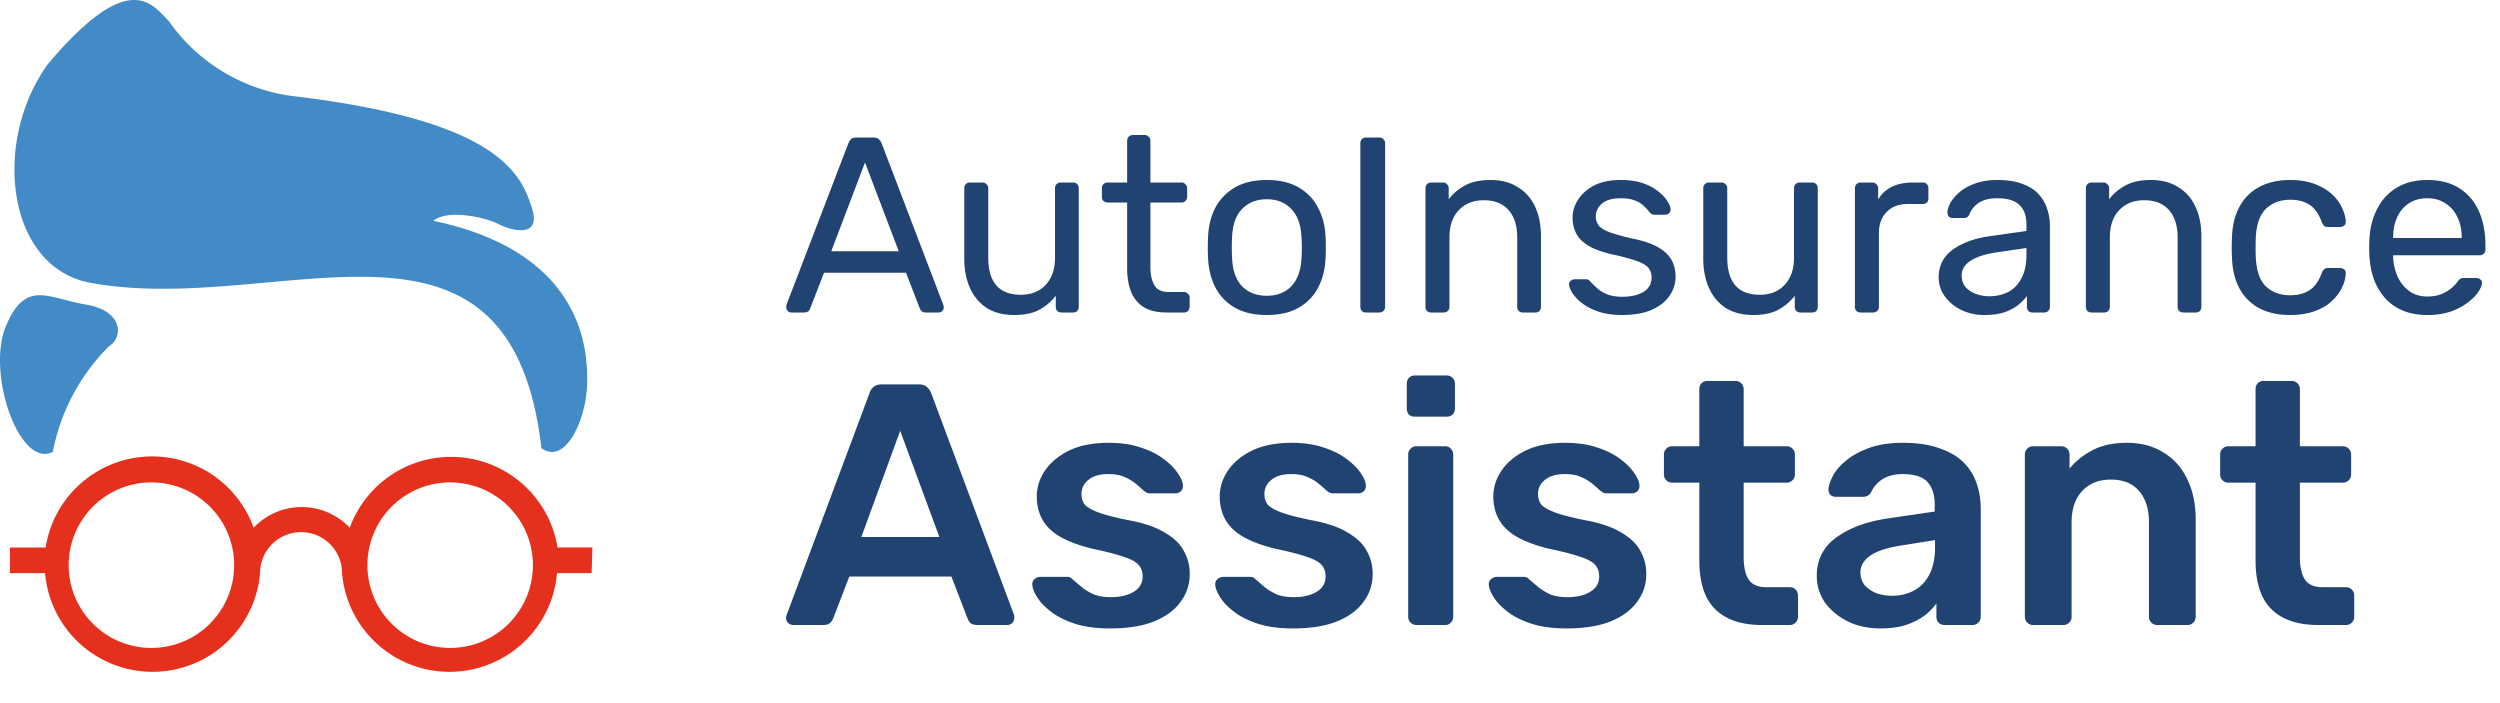
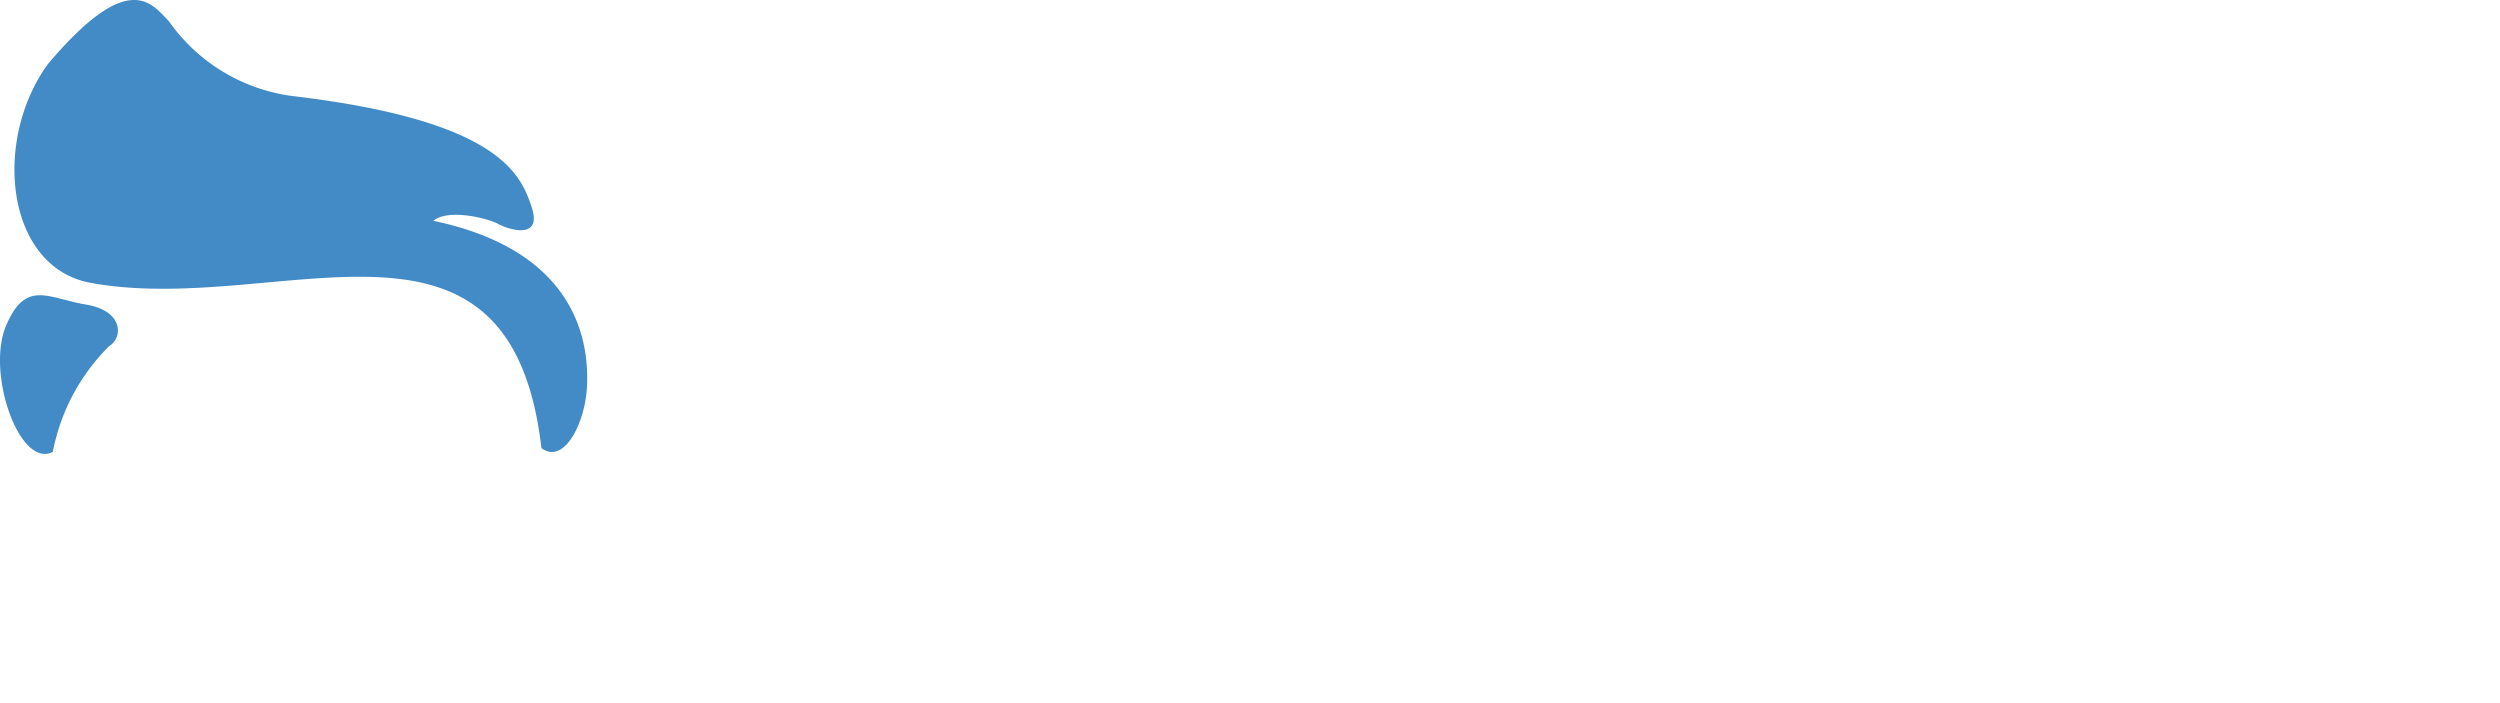
<svg xmlns="http://www.w3.org/2000/svg" width="160" height="45" fill="none">
-   <path d="M50.64 20a.307.307 0 01-.224-.096.307.307 0 01-.096-.224c0-.053.005-.112.016-.176l3.968-10.352a.645.645 0 01.176-.256c.075-.064.187-.096.336-.096h1.088c.139 0 .245.032.32.096.085.064.15.15.192.256l3.952 10.352a.562.562 0 01.032.176c0 .085-.032.16-.096.224a.307.307 0 01-.224.096h-.816c-.128 0-.224-.032-.288-.096a.68.68 0 01-.112-.176l-.88-2.272h-5.248l-.88 2.272a.37.37 0 01-.112.176c-.064.064-.16.096-.288.096h-.816zm2.56-3.92h4.32l-2.16-5.68-2.16 5.68zm11.697 4.08c-.682 0-1.264-.15-1.744-.448a2.941 2.941 0 01-1.072-1.28c-.245-.544-.368-1.168-.368-1.872v-4.512c0-.107.032-.192.096-.256a.37.37 0 01.272-.112h.8a.32.32 0 01.256.112.32.32 0 01.112.256v4.432c0 1.59.694 2.384 2.08 2.384.662 0 1.19-.208 1.584-.624.406-.427.608-1.013.608-1.76v-4.432c0-.107.032-.192.096-.256a.37.37 0 01.272-.112h.784c.118 0 .208.037.272.112.064.064.096.15.096.256v7.584a.404.404 0 01-.096.272c-.064.064-.154.096-.272.096h-.736a.404.404 0 01-.272-.096.404.404 0 01-.096-.272v-.704c-.288.373-.64.672-1.056.896-.405.224-.944.336-1.616.336zm9.77-.16c-.598 0-1.083-.112-1.457-.336a2.035 2.035 0 01-.816-.976c-.17-.427-.256-.928-.256-1.504V12.96H70.89a.404.404 0 01-.272-.096.404.404 0 01-.096-.272v-.544c0-.107.032-.192.096-.256a.37.37 0 01.272-.112h1.248V9.008c0-.107.032-.192.096-.256a.37.37 0 01.272-.112h.752a.32.32 0 01.256.112.32.32 0 01.112.256v2.672h1.984a.32.32 0 01.256.112.32.32 0 01.112.256v.544a.37.37 0 01-.112.272.346.346 0 01-.256.096h-1.984v4.112c0 .501.086.896.256 1.184.171.288.475.432.912.432h.976a.32.32 0 01.256.112.32.32 0 01.112.256v.576a.37.37 0 01-.112.272.346.346 0 01-.256.096h-1.104zm6.41.16c-.811 0-1.489-.155-2.033-.464a3.134 3.134 0 01-1.248-1.28c-.288-.555-.448-1.184-.48-1.888a12.08 12.08 0 01-.016-.688c0-.288.006-.517.016-.688.032-.715.192-1.344.48-1.888a3.24 3.24 0 011.264-1.28c.544-.31 1.216-.464 2.016-.464s1.472.155 2.016.464c.544.31.96.736 1.248 1.28.299.544.464 1.173.496 1.888.011.17.016.4.016.688 0 .277-.005.507-.016.688-.032.704-.192 1.333-.48 1.888-.288.544-.704.97-1.248 1.28-.544.31-1.221.464-2.032.464zm0-1.232c.66 0 1.189-.208 1.583-.624.395-.427.608-1.045.64-1.856a9.5 9.5 0 00.016-.608 9.5 9.5 0 00-.016-.608c-.032-.81-.245-1.424-.64-1.84-.394-.427-.922-.64-1.584-.64-.661 0-1.194.213-1.6.64-.394.416-.602 1.03-.624 1.84-.01.16-.016.363-.016.608s.006.448.016.608c.022.81.23 1.43.624 1.856.406.416.939.624 1.6.624zM87.431 20c-.118 0-.208-.032-.272-.096a.404.404 0 01-.096-.272V9.168c0-.107.032-.192.096-.256a.339.339 0 01.272-.112h.848a.32.32 0 01.256.112.32.32 0 01.112.256v10.464a.37.37 0 01-.112.272.346.346 0 01-.256.096h-.848zm4.167 0a.404.404 0 01-.272-.096.404.404 0 01-.096-.272v-7.584c0-.107.032-.192.096-.256a.37.37 0 01.272-.112h.752a.32.32 0 01.256.112.32.32 0 01.112.256v.704a3.201 3.201 0 011.04-.88c.427-.235.97-.352 1.632-.352.693 0 1.28.155 1.76.464.49.299.859.72 1.104 1.264.245.533.368 1.157.368 1.872v4.512a.404.404 0 01-.096.272.346.346 0 01-.256.096h-.8a.404.404 0 01-.272-.096.404.404 0 01-.096-.272V15.2c0-.747-.181-1.328-.544-1.744-.363-.427-.896-.64-1.6-.64-.662 0-1.195.213-1.6.64-.395.416-.592.997-.592 1.744v4.432a.37.37 0 01-.112.272.346.346 0 01-.256.096h-.8zm12.215.16c-.597 0-1.109-.075-1.536-.224-.427-.15-.773-.33-1.04-.544a2.801 2.801 0 01-.608-.64c-.128-.213-.197-.384-.208-.512a.285.285 0 01.112-.272.426.426 0 01.256-.096h.704c.064 0 .112.01.144.032.043.01.096.053.16.128.139.15.293.299.464.448.171.15.379.272.624.368.256.096.571.144.944.144.544 0 .992-.101 1.344-.304.352-.213.528-.523.528-.928 0-.267-.075-.48-.224-.64-.139-.16-.395-.304-.768-.432a13.053 13.053 0 00-1.504-.4c-.64-.15-1.147-.33-1.52-.544-.373-.224-.64-.485-.8-.784a2.23 2.23 0 01-.24-1.04c0-.395.117-.773.352-1.136.235-.373.576-.677 1.024-.912.459-.235 1.029-.352 1.712-.352.555 0 1.029.07 1.424.208.395.139.72.315.976.528.256.203.448.405.576.608.128.203.197.373.208.512a.32.32 0 01-.096.272.383.383 0 01-.256.096h-.672a.365.365 0 01-.192-.048 1.198 1.198 0 01-.128-.112 3.463 3.463 0 00-.384-.416 1.506 1.506 0 00-.56-.336c-.224-.096-.523-.144-.896-.144-.533 0-.933.112-1.2.336a1.06 1.06 0 00-.4.848c0 .203.059.384.176.544.117.16.341.304.672.432s.821.267 1.472.416c.704.139 1.259.325 1.664.56.405.235.693.507.864.816.171.31.256.667.256 1.072 0 .448-.133.859-.4 1.232-.256.373-.64.672-1.152.896-.501.213-1.125.32-1.872.32zm8.38 0c-.682 0-1.264-.15-1.744-.448a2.948 2.948 0 01-1.072-1.28c-.245-.544-.368-1.168-.368-1.872v-4.512c0-.107.032-.192.096-.256a.372.372 0 01.272-.112h.8a.32.32 0 01.256.112.32.32 0 01.112.256v4.432c0 1.59.694 2.384 2.08 2.384.662 0 1.19-.208 1.584-.624.406-.427.608-1.013.608-1.76v-4.432c0-.107.032-.192.096-.256a.372.372 0 01.272-.112h.784c.118 0 .208.037.272.112.064.064.096.15.096.256v7.584a.404.404 0 01-.096.272c-.064.064-.154.096-.272.096h-.736a.406.406 0 01-.272-.096.404.404 0 01-.096-.272v-.704c-.288.373-.64.672-1.056.896-.405.224-.944.336-1.616.336zm6.889-.16a.406.406 0 01-.272-.096.404.404 0 01-.096-.272v-7.568c0-.107.032-.197.096-.272a.372.372 0 01.272-.112h.736c.107 0 .198.037.272.112a.369.369 0 01.112.272v.704c.214-.363.507-.635.88-.816.374-.181.822-.272 1.344-.272h.64a.32.32 0 01.256.112c.064.064.096.15.096.256v.656a.346.346 0 01-.096.256.345.345 0 01-.256.096h-.96c-.576 0-1.029.17-1.36.512-.33.33-.496.784-.496 1.36v4.704a.369.369 0 01-.112.272.402.402 0 01-.272.096h-.784zm7.905.16a3.28 3.28 0 01-1.456-.32 2.82 2.82 0 01-1.056-.864 2.032 2.032 0 01-.4-1.232c0-.736.299-1.323.896-1.76.598-.437 1.376-.725 2.336-.864l2.384-.336v-.464c0-.512-.149-.912-.448-1.2-.288-.288-.762-.432-1.424-.432-.48 0-.869.096-1.168.288-.288.192-.49.437-.608.736-.064.16-.176.24-.336.24h-.72a.368.368 0 01-.272-.096.432.432 0 01-.08-.256c0-.16.059-.357.176-.592.128-.235.32-.464.576-.688.256-.224.582-.41.976-.56.406-.16.896-.24 1.472-.24.64 0 1.179.085 1.616.256.438.16.779.379 1.024.656.256.277.438.592.544.944.118.352.176.71.176 1.072v5.184a.369.369 0 01-.112.272.345.345 0 01-.256.096h-.736a.368.368 0 01-.272-.096.404.404 0 01-.096-.272v-.688a3.094 3.094 0 01-.56.576 3.236 3.236 0 01-.88.464c-.352.117-.784.176-1.296.176zm.336-1.2c.438 0 .838-.09 1.2-.272.363-.192.646-.485.848-.88.214-.395.32-.89.32-1.488v-.448l-1.856.272c-.757.107-1.328.288-1.712.544-.384.245-.576.56-.576.944 0 .299.086.55.256.752.182.192.406.336.672.432.278.096.56.144.848.144zm6.541 1.04a.402.402 0 01-.272-.096.404.404 0 01-.096-.272v-7.584c0-.107.032-.192.096-.256a.369.369 0 01.272-.112h.752a.32.32 0 01.256.112c.074.064.112.15.112.256v.704a3.198 3.198 0 011.04-.88c.426-.235.97-.352 1.632-.352.693 0 1.28.155 1.76.464.49.299.858.72 1.104 1.264.245.533.368 1.157.368 1.872v4.512a.404.404 0 01-.096.272.348.348 0 01-.257.096h-.799a.402.402 0 01-.272-.096.404.404 0 01-.096-.272V15.2c0-.747-.182-1.328-.544-1.744-.363-.427-.896-.64-1.6-.64-.662 0-1.195.213-1.6.64-.395.416-.592.997-.592 1.744v4.432a.373.373 0 01-.112.272.348.348 0 01-.257.096h-.799zm12.695.16c-.758 0-1.414-.144-1.968-.432a3.131 3.131 0 01-1.264-1.264c-.299-.555-.459-1.216-.48-1.984a9.846 9.846 0 01-.016-.64c0-.267.005-.48.016-.64.021-.768.181-1.424.48-1.968.298-.555.72-.976 1.264-1.264.554-.299 1.21-.448 1.968-.448.618 0 1.146.085 1.584.256.448.17.816.39 1.104.656.288.267.501.555.64.864.149.31.229.603.24.88a.283.283 0 01-.096.256.406.406 0 01-.272.096h-.768c-.107 0-.187-.021-.24-.064a.865.865 0 01-.16-.256c-.192-.523-.454-.89-.784-1.104-.331-.213-.742-.32-1.232-.32-.64 0-1.163.197-1.568.592-.395.395-.608 1.03-.64 1.904-.011.384-.011.757 0 1.12.032.885.245 1.525.64 1.92.405.384.928.576 1.568.576.49 0 .901-.107 1.232-.32.33-.213.592-.581.784-1.104a.649.649 0 01.16-.24c.053-.053.133-.08.24-.08h.768c.106 0 .197.032.272.096.074.064.106.15.096.256a2.356 2.356 0 01-.144.688 2.673 2.673 0 01-.416.72 3.082 3.082 0 01-.688.64 3.85 3.85 0 01-1.008.448 4.9 4.9 0 01-1.312.16zm8.78 0c-1.099 0-1.974-.336-2.624-1.008-.651-.683-1.008-1.61-1.072-2.784a6.942 6.942 0 01-.016-.528c0-.224.005-.405.016-.544.042-.757.218-1.419.528-1.984a3.295 3.295 0 011.264-1.328c.544-.31 1.178-.464 1.904-.464.81 0 1.488.17 2.032.512.554.341.976.827 1.264 1.456.288.63.432 1.365.432 2.208v.272a.34.34 0 01-.112.272.347.347 0 01-.256.096h-5.536v.144c.021.437.117.848.288 1.232.17.373.416.677.736.912s.704.352 1.152.352c.384 0 .704-.059.96-.176a2.61 2.61 0 00.624-.384c.16-.15.266-.261.32-.336.096-.139.17-.219.224-.24a.515.515 0 01.256-.048h.768c.106 0 .192.032.256.096.074.053.106.133.096.24-.011.16-.096.357-.256.592-.16.224-.39.448-.688.672-.299.224-.662.41-1.088.56a4.765 4.765 0 01-1.472.208zm-2.176-4.928h4.384v-.048c0-.48-.091-.907-.272-1.28a2.029 2.029 0 00-.752-.88c-.331-.224-.726-.336-1.184-.336-.459 0-.854.112-1.184.336-.32.213-.566.507-.736.88-.171.373-.256.8-.256 1.28v.048zM50.77 40a.499.499 0 01-.33-.132.448.448 0 01-.132-.33.54.54 0 01.044-.198l5.302-14.19a.79.79 0 01.242-.374c.132-.117.308-.176.528-.176h2.398c.22 0 .389.059.506.176a.967.967 0 01.264.374l5.302 14.19c.015.073.022.14.022.198a.448.448 0 01-.132.33.422.422 0 01-.308.132h-1.914c-.205 0-.36-.044-.462-.132a.889.889 0 01-.176-.286l-1.034-2.684h-6.534l-1.034 2.684a.775.775 0 01-.198.286c-.088.088-.235.132-.44.132H50.77zm4.356-5.632h4.994l-2.508-6.798-2.486 6.798zM71.04 40.22c-.88 0-1.635-.103-2.266-.308-.616-.205-1.122-.462-1.518-.77-.396-.308-.69-.616-.88-.924-.19-.308-.293-.565-.308-.77-.015-.161.03-.286.132-.374a.56.56 0 01.374-.154h1.738c.059 0 .11.007.154.022a.535.535 0 01.176.132c.19.161.389.33.594.506.22.176.477.33.77.462.293.117.66.176 1.1.176.572 0 1.049-.11 1.43-.33.396-.235.594-.565.594-.99 0-.308-.088-.557-.264-.748-.161-.19-.47-.36-.924-.506-.455-.161-1.1-.33-1.936-.506-.821-.19-1.503-.433-2.046-.726-.543-.293-.946-.66-1.21-1.1-.264-.44-.396-.953-.396-1.54 0-.572.169-1.115.506-1.628.352-.528.865-.96 1.54-1.298.69-.337 1.54-.506 2.552-.506.792 0 1.481.103 2.068.308.587.19 1.07.433 1.452.726.396.293.697.594.902.902.205.293.315.55.33.77a.471.471 0 01-.132.396.526.526 0 01-.352.132h-1.628a.437.437 0 01-.198-.044 1.153 1.153 0 01-.176-.11c-.161-.147-.337-.3-.528-.462a2.71 2.71 0 00-.704-.418c-.264-.132-.616-.198-1.056-.198-.557 0-.983.125-1.276.374-.293.235-.44.535-.44.902 0 .25.066.47.198.66.147.176.433.345.858.506.425.161 1.07.33 1.936.506.983.176 1.76.44 2.332.792.587.337.997.733 1.232 1.188.25.44.374.931.374 1.474 0 .66-.198 1.254-.594 1.782-.381.528-.953.946-1.716 1.254-.748.293-1.68.44-2.794.44zm11.709 0c-.88 0-1.635-.103-2.266-.308-.616-.205-1.122-.462-1.518-.77-.396-.308-.69-.616-.88-.924-.19-.308-.293-.565-.308-.77-.015-.161.03-.286.132-.374a.56.56 0 01.374-.154h1.738c.059 0 .11.007.154.022a.535.535 0 01.176.132c.19.161.389.33.594.506.22.176.477.33.77.462.293.117.66.176 1.1.176.572 0 1.049-.11 1.43-.33.396-.235.594-.565.594-.99 0-.308-.088-.557-.264-.748-.161-.19-.47-.36-.924-.506-.455-.161-1.1-.33-1.936-.506-.821-.19-1.503-.433-2.046-.726-.543-.293-.946-.66-1.21-1.1-.264-.44-.396-.953-.396-1.54 0-.572.169-1.115.506-1.628.352-.528.865-.96 1.54-1.298.69-.337 1.54-.506 2.552-.506.792 0 1.481.103 2.068.308.587.19 1.07.433 1.452.726.396.293.697.594.902.902.205.293.315.55.33.77a.471.471 0 01-.132.396.526.526 0 01-.352.132H85.3a.437.437 0 01-.198-.044 1.153 1.153 0 01-.176-.11c-.161-.147-.337-.3-.528-.462a2.71 2.71 0 00-.704-.418c-.264-.132-.616-.198-1.056-.198-.557 0-.983.125-1.276.374-.293.235-.44.535-.44.902 0 .25.066.47.198.66.147.176.433.345.858.506.425.161 1.07.33 1.936.506.983.176 1.76.44 2.332.792.587.337.997.733 1.232 1.188.25.44.374.931.374 1.474 0 .66-.198 1.254-.594 1.782-.381.528-.953.946-1.716 1.254-.748.293-1.68.44-2.794.44zm7.903-.22a.509.509 0 01-.374-.154.51.51 0 01-.154-.374V29.088a.51.51 0 01.154-.374.509.509 0 01.374-.154h1.826c.161 0 .286.051.374.154a.51.51 0 01.154.374v10.384a.51.51 0 01-.154.374.466.466 0 01-.374.154h-1.826zm-.088-13.332a.587.587 0 01-.396-.132.587.587 0 01-.132-.396v-1.584c0-.147.044-.271.132-.374a.536.536 0 01.396-.154h2.002c.161 0 .293.051.396.154a.51.51 0 01.154.374v1.584a.536.536 0 01-.154.396.587.587 0 01-.396.132h-2.002zm9.695 13.552c-.88 0-1.636-.103-2.266-.308-.616-.205-1.122-.462-1.518-.77-.396-.308-.69-.616-.88-.924-.191-.308-.294-.565-.308-.77-.015-.161.029-.286.132-.374a.56.56 0 01.374-.154h1.738c.058 0 .11.007.154.022a.536.536 0 01.176.132l.594.506c.22.176.476.33.77.462.293.117.66.176 1.1.176.572 0 1.048-.11 1.43-.33.396-.235.594-.565.594-.99 0-.308-.088-.557-.264-.748-.162-.19-.47-.36-.924-.506-.455-.161-1.1-.33-1.936-.506-.822-.19-1.504-.433-2.046-.726-.543-.293-.946-.66-1.21-1.1-.264-.44-.396-.953-.396-1.54 0-.572.168-1.115.506-1.628.352-.528.865-.96 1.54-1.298.689-.337 1.54-.506 2.552-.506.792 0 1.481.103 2.068.308.586.19 1.07.433 1.452.726.396.293.696.594.902.902.205.293.315.55.33.77a.475.475 0 01-.132.396.526.526 0 01-.352.132h-1.628a.433.433 0 01-.198-.044 1.107 1.107 0 01-.176-.11 22 22 0 00-.528-.462 2.726 2.726 0 00-.704-.418c-.264-.132-.616-.198-1.056-.198-.558 0-.983.125-1.276.374-.294.235-.44.535-.44.902 0 .25.066.47.198.66.146.176.432.345.858.506.425.161 1.07.33 1.936.506.982.176 1.76.44 2.332.792.586.337.997.733 1.232 1.188.249.44.374.931.374 1.474 0 .66-.198 1.254-.594 1.782-.382.528-.954.946-1.716 1.254-.748.293-1.68.44-2.794.44zm12.502-.22c-.88 0-1.621-.154-2.222-.462a2.945 2.945 0 01-1.342-1.364c-.294-.616-.44-1.379-.44-2.288v-4.994h-1.738a.507.507 0 01-.374-.154.508.508 0 01-.154-.374v-1.276c0-.147.051-.271.154-.374a.507.507 0 01.374-.154h1.738v-3.652c0-.147.044-.271.132-.374a.534.534 0 01.396-.154h1.782a.51.51 0 01.374.154.512.512 0 01.154.374v3.652h2.75a.51.51 0 01.374.154.512.512 0 01.154.374v1.276a.512.512 0 01-.154.374.51.51 0 01-.374.154h-2.75v4.774c0 .601.102 1.07.308 1.408.22.337.594.506 1.122.506h1.518a.51.51 0 01.374.154.512.512 0 01.154.374v1.364a.512.512 0 01-.154.374.51.51 0 01-.374.154h-1.782zm7.583.22c-.762 0-1.452-.147-2.068-.44-.616-.308-1.107-.711-1.474-1.21a2.966 2.966 0 01-.528-1.716c0-1.027.411-1.84 1.232-2.442.836-.616 1.936-1.027 3.3-1.232l3.014-.44v-.462c0-.616-.154-1.093-.462-1.43-.308-.337-.836-.506-1.584-.506-.528 0-.96.11-1.298.33a1.924 1.924 0 00-.726.836.56.56 0 01-.506.286h-1.738c-.161 0-.286-.044-.374-.132a.534.534 0 01-.11-.352c.015-.235.11-.52.286-.858.176-.337.455-.66.836-.968.382-.323.873-.594 1.474-.814.602-.22 1.328-.33 2.178-.33.924 0 1.702.117 2.332.352.646.22 1.159.52 1.54.902.382.381.66.829.836 1.342.176.513.264 1.056.264 1.628v6.908a.508.508 0 01-.154.374.507.507 0 01-.374.154h-1.782a.537.537 0 01-.396-.154.555.555 0 01-.132-.374v-.858c-.19.279-.447.543-.77.792a4.471 4.471 0 01-1.188.594c-.454.147-.997.22-1.628.22zm.748-2.09c.514 0 .976-.11 1.386-.33.426-.22.756-.557.99-1.012.25-.47.374-1.056.374-1.76v-.462l-2.2.352c-.865.132-1.51.345-1.936.638-.425.293-.638.653-.638 1.078 0 .323.096.601.286.836.206.22.462.389.77.506.308.103.631.154.968.154zm9.027 1.87a.507.507 0 01-.374-.154.508.508 0 01-.154-.374V29.088c0-.147.051-.271.154-.374a.507.507 0 01.374-.154h1.804a.51.51 0 01.374.154.512.512 0 01.154.374v.902c.381-.47.865-.858 1.452-1.166.601-.323 1.342-.484 2.222-.484.894 0 1.672.205 2.332.616.66.396 1.166.96 1.518 1.694.366.733.55 1.613.55 2.64v6.182a.512.512 0 01-.154.374.51.51 0 01-.374.154h-1.936a.507.507 0 01-.374-.154.508.508 0 01-.154-.374v-6.05c0-.85-.213-1.518-.638-2.002-.411-.484-1.012-.726-1.804-.726-.763 0-1.372.242-1.826.726-.455.484-.682 1.151-.682 2.002v6.05a.512.512 0 01-.154.374.51.51 0 01-.374.154h-1.936zm18.241 0c-.88 0-1.62-.154-2.222-.462a2.954 2.954 0 01-1.342-1.364c-.293-.616-.44-1.379-.44-2.288v-4.994h-1.738a.51.51 0 01-.374-.154.512.512 0 01-.154-.374v-1.276c0-.147.052-.271.154-.374a.51.51 0 01.374-.154h1.738v-3.652c0-.147.044-.271.132-.374a.537.537 0 01.396-.154h1.782c.147 0 .272.051.374.154a.508.508 0 01.154.374v3.652h2.75c.147 0 .272.051.374.154a.508.508 0 01.154.374v1.276a.508.508 0 01-.154.374.507.507 0 01-.374.154h-2.75v4.774c0 .601.103 1.07.308 1.408.22.337.594.506 1.122.506h1.518c.147 0 .272.051.374.154a.508.508 0 01.154.374v1.364a.508.508 0 01-.154.374.507.507 0 01-.374.154h-1.782z" fill="#214372" />
  <path d="M3.069 4.096C-.506 9.016.379 17.1 5.79 18.1c12.02 2.214 26.86-6.723 28.86 10.577 1.46 1.099 2.821-1.64 2.92-3.985.098-2.345-.28-8.56-9.84-10.56.984-.804 3.526-.148 4.15.197.622.344 2.853 1.082 2.148-1.066-.706-2.149-2.132-5.56-15.317-7.117a11.478 11.478 0 01-7.903-4.789c-1.1-1.115-2.542-3.41-7.74 2.74zm.31 24.827a12.986 12.986 0 013.607-6.772c.87-.509.968-2.247-1.475-2.657-2.444-.41-3.87-1.64-5.133 1.378-1.263 3.017.87 9.134 3 8.051z" fill="#428BC6" />
-   <path d="M37.913 35.039h-2.23a6.904 6.904 0 00-13.3-1.263 4.23 4.23 0 00-6.15 0A6.903 6.903 0 002.919 35.04H.638v1.64h2.247a6.904 6.904 0 0013.758 0 2.624 2.624 0 015.248 0 6.904 6.904 0 0013.758 0h2.214l.05-1.64zM9.69 41.467a5.296 5.296 0 110-10.593 5.296 5.296 0 010 10.593zm19.12 0a5.296 5.296 0 110-10.593 5.296 5.296 0 010 10.593z" fill="#E6301E" />
</svg>